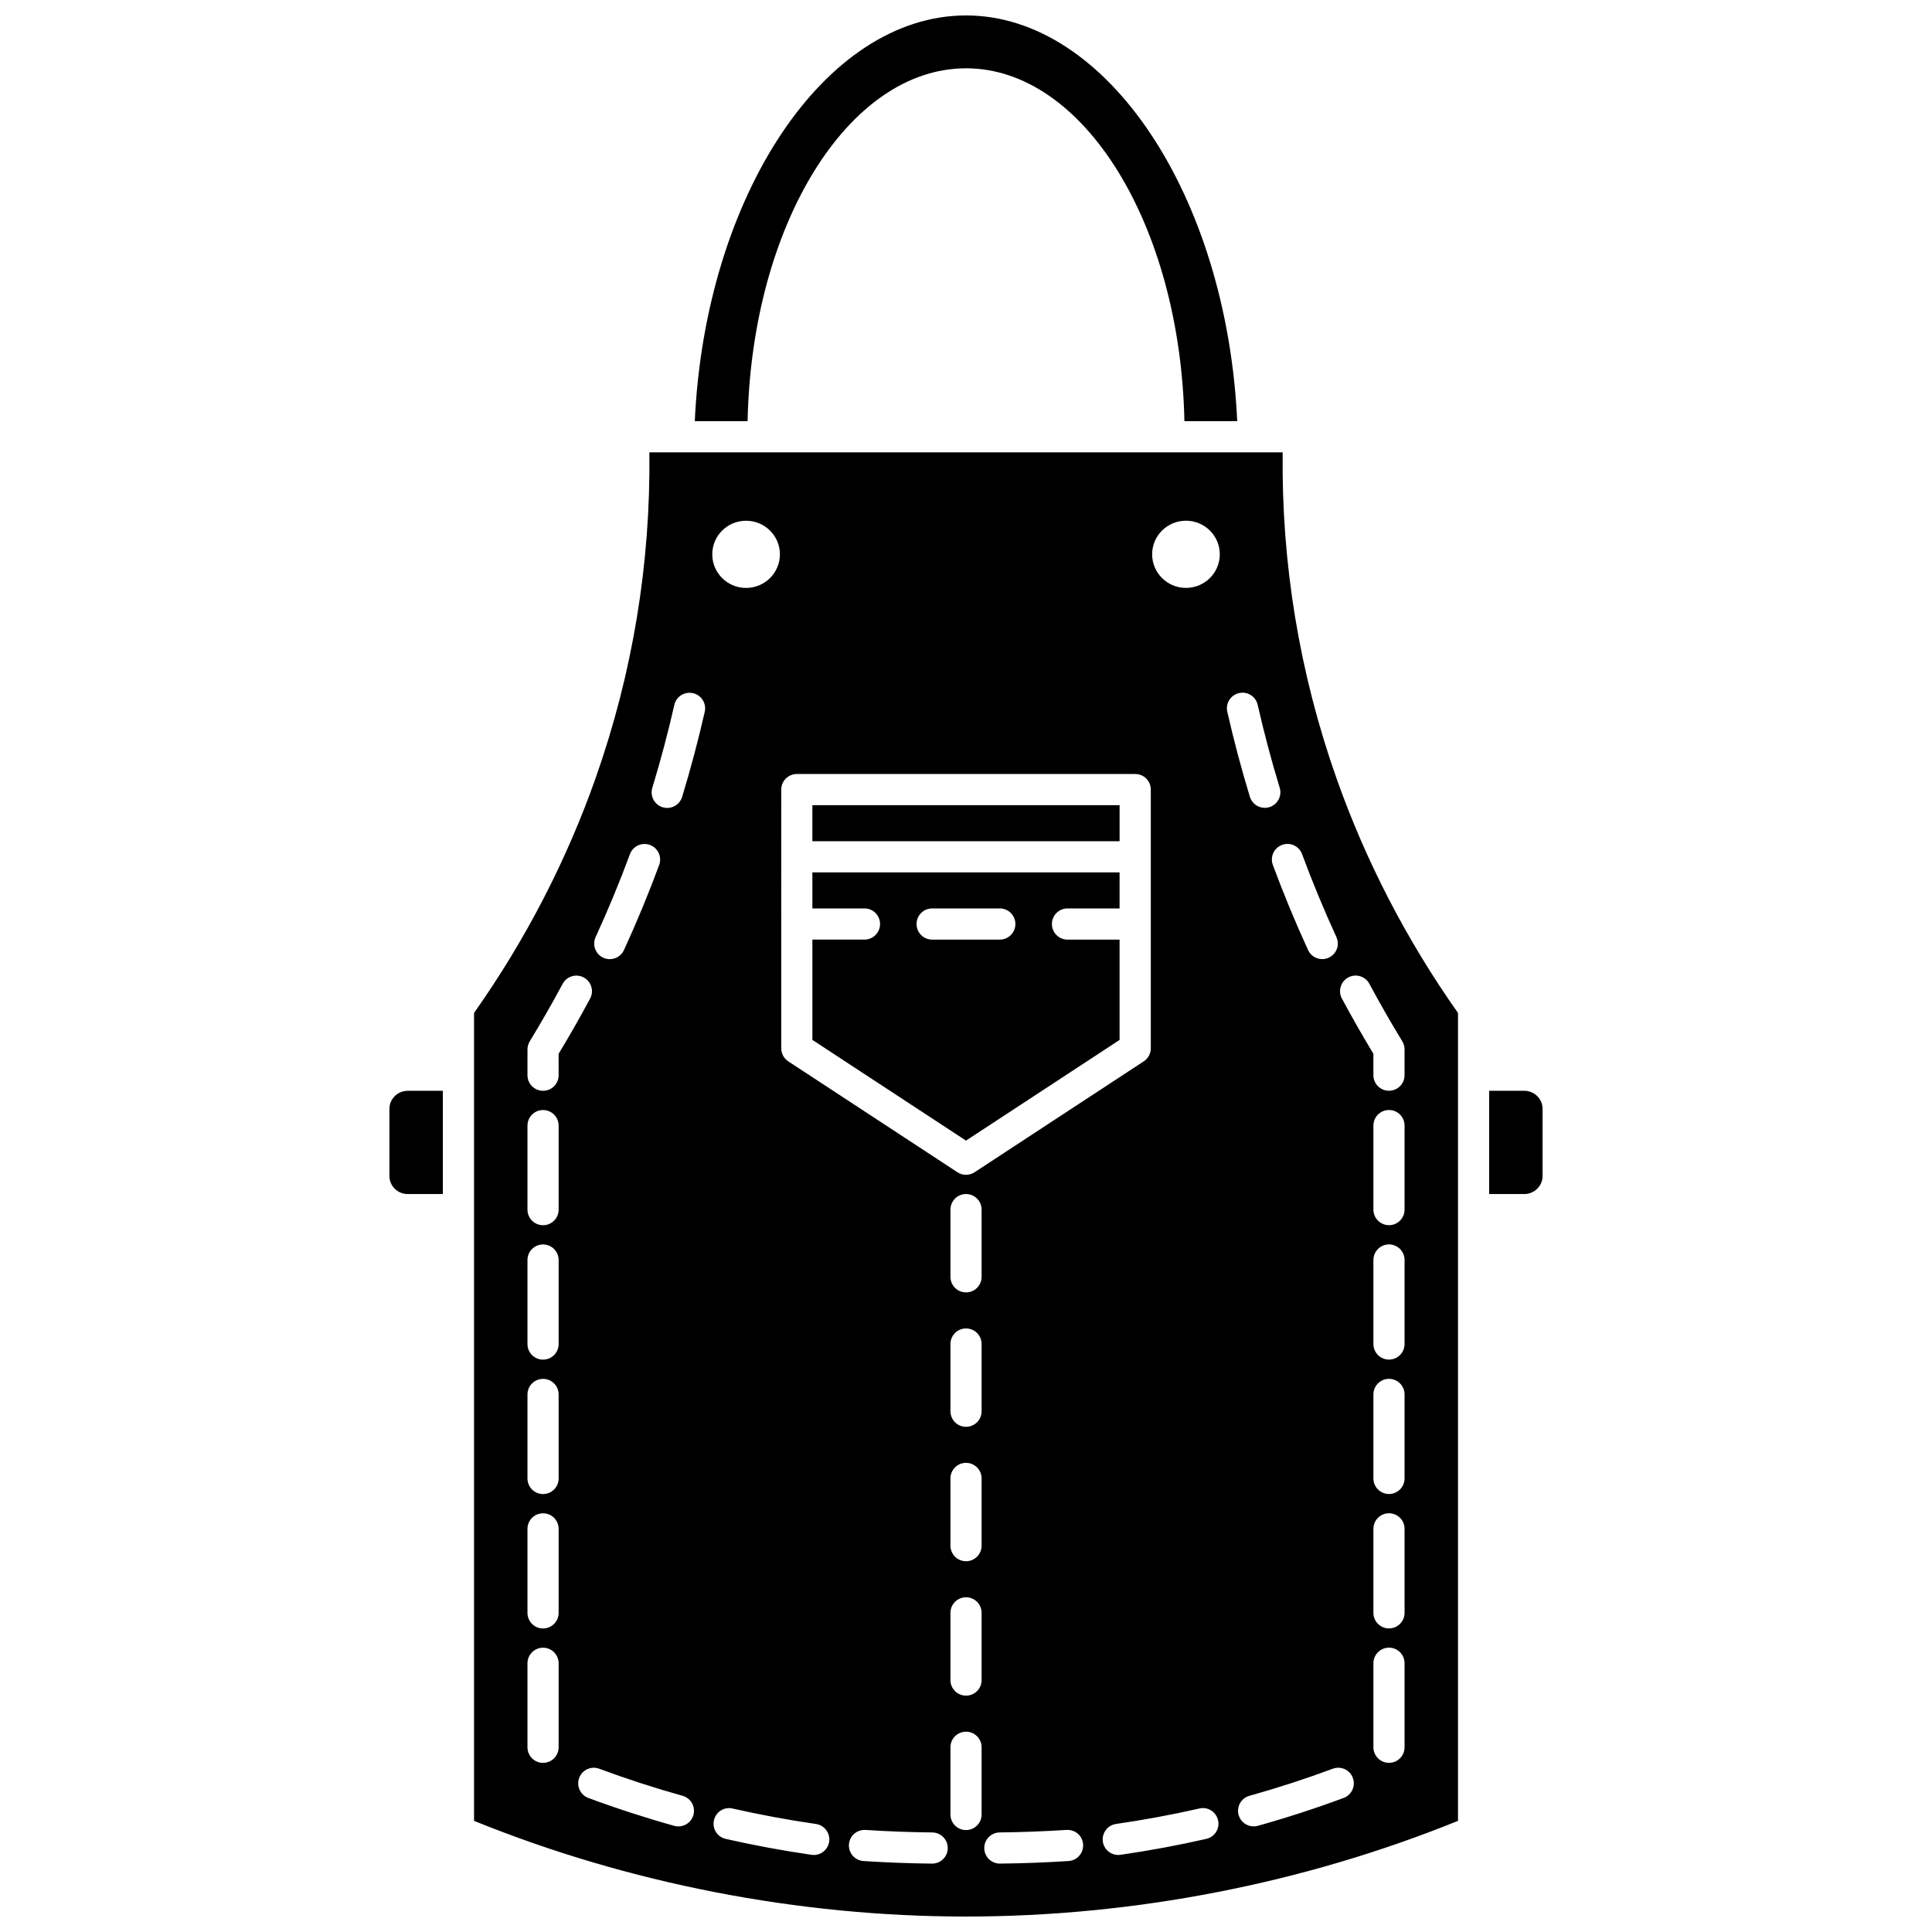
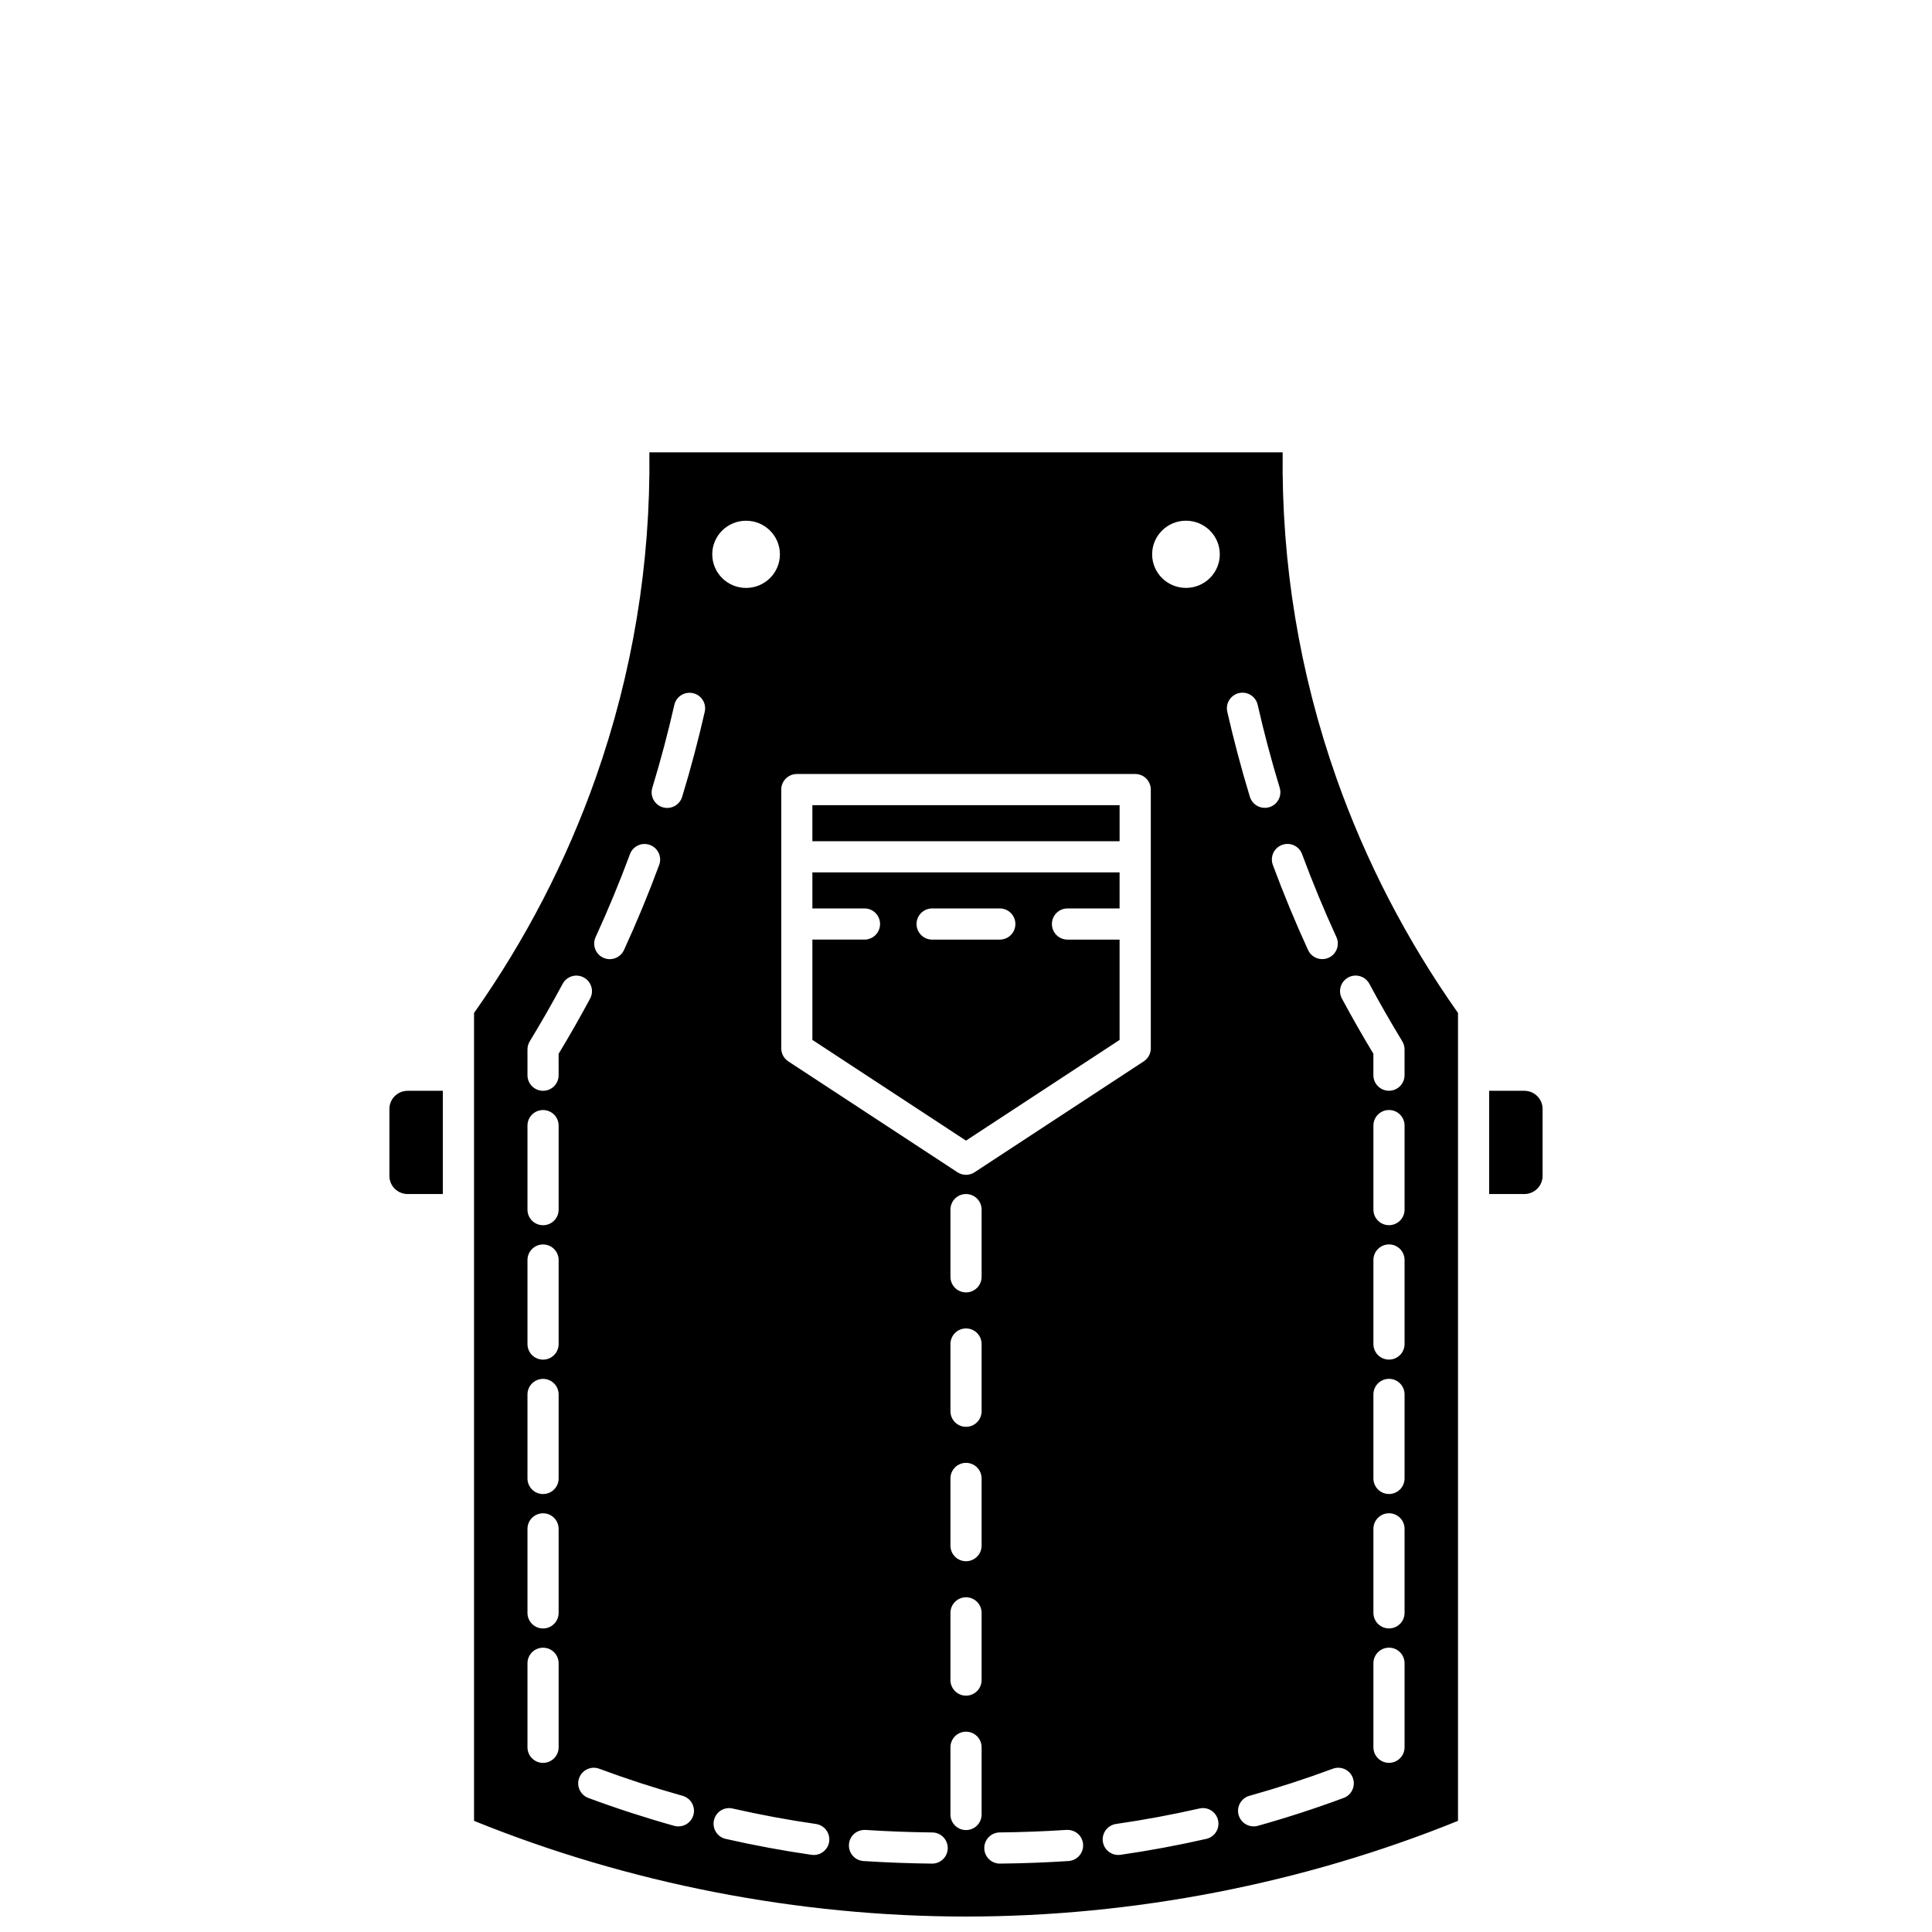
<svg xmlns="http://www.w3.org/2000/svg" width="800px" height="800px" version="1.1" viewBox="144 144 512 512">
  <defs>
    <clipPath id="b">
      <path d="m328 148.09h144v107.91h-144z" />
    </clipPath>
    <clipPath id="a">
      <path d="m269 263h262v388.9h-262z" />
    </clipPath>
  </defs>
  <path d="m247.2 437.86v17.789c0 2.644 2.172 4.785 4.848 4.785h9.312v-27.363l-9.312 0.004c-2.676 0-4.848 2.141-4.848 4.785z" />
  <path d="m359.29 357.38h81.414v9.551h-81.414z" />
  <g clip-path="url(#b)">
-     <path d="m400 162.1c31.273 0 56.82 41.652 57.879 93.512h13.996c-2.766-59.664-34.457-107.52-71.875-107.52s-69.113 47.855-71.875 107.52h13.996c1.059-51.855 26.605-93.508 57.879-93.508z" />
-   </g>
+     </g>
  <path d="m440.7 419.59v-26.586h-13.805c-2.285 0-4.129-1.848-4.129-4.129 0-2.285 1.848-4.129 4.129-4.129h13.805v-9.551l-81.41-0.004v9.551h13.805c2.285 0 4.129 1.848 4.129 4.129 0 2.285-1.848 4.129-4.129 4.129h-13.805v26.586l40.707 26.688zm-53.805-30.715c0-2.285 1.848-4.129 4.129-4.129h17.934c2.285 0 4.129 1.848 4.129 4.129 0 2.285-1.848 4.129-4.129 4.129h-17.934c-2.281 0-4.129-1.852-4.129-4.129z" />
  <path d="m547.95 433.07h-9.312v27.363h9.312c2.672 0 4.848-2.148 4.848-4.785v-17.789c0-2.648-2.172-4.789-4.848-4.789z" />
  <g clip-path="url(#a)">
    <path d="m483.91 263.87h-167.82c0.348 29.492-4.434 58.504-14.23 86.293-7.769 22.023-18.609 42.969-32.234 62.281v214.1c40.941 16.602 85.953 25.359 130.38 25.359 44.426 0 89.441-8.762 130.38-25.359v-214.1c-13.629-19.312-24.469-40.258-32.234-62.277-9.793-27.797-14.578-56.809-14.234-86.301zm-132.87 89.379c0-2.285 1.848-4.129 4.129-4.129h89.676c2.285 0 4.129 1.848 4.129 4.129v68.566c0 1.391-0.703 2.688-1.867 3.453l-44.836 29.391c-0.691 0.457-1.484 0.68-2.266 0.68-0.785 0-1.578-0.227-2.262-0.676l-44.836-29.391c-1.164-0.766-1.867-2.062-1.867-3.453zm-49.195 39.09c3.281-7.148 6.344-14.543 9.098-21.977 0.793-2.141 3.156-3.238 5.305-2.438 2.141 0.789 3.231 3.168 2.438 5.305-2.824 7.629-5.965 15.219-9.332 22.551-0.699 1.516-2.191 2.406-3.758 2.406-0.578 0-1.16-0.121-1.719-0.375-2.07-0.953-2.984-3.402-2.031-5.473zm-9.801 214.71c0 2.285-1.848 4.129-4.129 4.129-2.285 0-4.129-1.848-4.129-4.129v-22.262c0-2.285 1.848-4.129 4.129-4.129 2.285 0 4.129 1.848 4.129 4.129zm0-35.621c0 2.285-1.848 4.129-4.129 4.129-2.285 0-4.129-1.848-4.129-4.129v-22.262c0-2.285 1.848-4.129 4.129-4.129 2.285 0 4.129 1.848 4.129 4.129zm0-35.621c0 2.285-1.848 4.129-4.129 4.129-2.285 0-4.129-1.848-4.129-4.129v-22.262c0-2.285 1.848-4.129 4.129-4.129 2.285 0 4.129 1.848 4.129 4.129zm0-35.621c0 2.285-1.848 4.129-4.129 4.129-2.285 0-4.129-1.848-4.129-4.129v-22.266c0-2.285 1.848-4.129 4.129-4.129 2.285 0 4.129 1.848 4.129 4.129zm0-35.621c0 2.285-1.848 4.129-4.129 4.129-2.285 0-4.129-1.848-4.129-4.129v-22.266c0-2.285 1.848-4.129 4.129-4.129 2.285 0 4.129 1.848 4.129 4.129zm0-35.625c0 2.285-1.848 4.129-4.129 4.129-2.285 0-4.129-1.848-4.129-4.129v-6.828c0-0.762 0.211-1.5 0.602-2.152 3.035-4.984 5.969-10.109 8.723-15.238 1.074-2.008 3.578-2.769 5.59-1.684 2.008 1.078 2.766 3.582 1.684 5.59-2.641 4.918-5.441 9.84-8.348 14.641l0.004 5.672zm35.715 196.06c-0.508 1.82-2.168 3.016-3.973 3.016-0.371 0-0.742-0.051-1.117-0.152-7.66-2.144-15.316-4.629-22.746-7.387-2.141-0.793-3.227-3.176-2.434-5.312s3.172-3.231 5.312-2.434c7.215 2.68 14.648 5.098 22.094 7.176 2.195 0.617 3.477 2.894 2.863 5.094zm3.004-292.37c-1.719 7.551-3.731 15.141-5.988 22.551-0.547 1.785-2.18 2.93-3.953 2.93-0.402 0-0.801-0.059-1.203-0.176-2.18-0.664-3.41-2.973-2.75-5.152 2.199-7.227 4.168-14.617 5.836-21.977 0.504-2.227 2.695-3.613 4.941-3.113 2.231 0.496 3.621 2.707 3.117 4.938zm10.957-50.633c4.953 0 8.965 3.988 8.965 8.902 0 4.918-4.016 8.906-8.965 8.906-4.953 0-8.965-3.988-8.965-8.906-0.008-4.914 4.008-8.902 8.965-8.902zm17.934 353.59c-0.195 0-0.395-0.012-0.594-0.043-7.586-1.098-15.234-2.516-22.746-4.223-2.227-0.504-3.617-2.719-3.109-4.938 0.504-2.227 2.719-3.637 4.938-3.109 7.297 1.656 14.727 3.035 22.094 4.098 2.258 0.328 3.824 2.422 3.5 4.68-0.297 2.051-2.059 3.535-4.082 3.535zm31.379 2.289h-0.047c-6.035-0.066-12.141-0.293-18.156-0.684-2.277-0.148-4-2.113-3.852-4.391 0.148-2.269 2.043-3.953 4.391-3.852 5.863 0.383 11.82 0.605 17.707 0.668 2.281 0.023 4.109 1.891 4.086 4.176-0.023 2.262-1.863 4.082-4.129 4.082zm13.102-13.02c0 2.285-1.848 4.129-4.129 4.129-2.285 0-4.129-1.848-4.129-4.129v-17.812c0-2.285 1.848-4.129 4.129-4.129 2.285 0 4.129 1.848 4.129 4.129zm0-35.621c0 2.285-1.848 4.129-4.129 4.129-2.285 0-4.129-1.848-4.129-4.129v-17.812c0-2.285 1.848-4.129 4.129-4.129 2.285 0 4.129 1.848 4.129 4.129zm0-35.625c0 2.285-1.848 4.129-4.129 4.129-2.285 0-4.129-1.848-4.129-4.129v-17.812c0-2.285 1.848-4.129 4.129-4.129 2.285 0 4.129 1.848 4.129 4.129zm0-35.621c0 2.285-1.848 4.129-4.129 4.129-2.285 0-4.129-1.848-4.129-4.129v-17.812c0-2.285 1.848-4.129 4.129-4.129 2.285 0 4.129 1.848 4.129 4.129zm0-35.621c0 2.285-1.848 4.129-4.129 4.129-2.285 0-4.129-1.848-4.129-4.129v-17.812c0-2.285 1.848-4.129 4.129-4.129 2.285 0 4.129 1.848 4.129 4.129zm23.043 154.82c-6.016 0.391-12.129 0.621-18.16 0.684h-0.047c-2.262 0-4.106-1.816-4.129-4.086-0.023-2.285 1.809-4.148 4.086-4.176 5.894-0.062 11.848-0.285 17.711-0.668 2.394-0.09 4.238 1.582 4.391 3.852 0.148 2.281-1.578 4.246-3.852 4.394zm36.512-5.871c-7.508 1.711-15.16 3.129-22.746 4.223-0.199 0.027-0.402 0.043-0.594 0.043-2.019 0-3.785-1.484-4.086-3.539-0.32-2.258 1.242-4.352 3.5-4.68 7.363-1.062 14.797-2.441 22.094-4.098 2.211-0.531 4.434 0.883 4.938 3.109 0.512 2.223-0.879 4.438-3.106 4.941zm-5.398-331.52c-4.953 0-8.965-3.988-8.965-8.906s4.016-8.902 8.965-8.902c4.953 0 8.965 3.988 8.965 8.902 0.004 4.918-4.016 8.906-8.965 8.906zm14.066 27.871c2.231-0.504 4.434 0.887 4.941 3.113 1.668 7.359 3.633 14.75 5.836 21.977 0.66 2.18-0.57 4.488-2.75 5.152-0.402 0.121-0.805 0.176-1.203 0.176-1.773 0-3.406-1.145-3.953-2.93-2.258-7.414-4.269-15.004-5.988-22.551-0.5-2.219 0.895-4.43 3.117-4.938zm43.867 279.37c0 2.285-1.848 4.129-4.129 4.129-2.285 0-4.129-1.848-4.129-4.129v-22.262c0-2.285 1.848-4.129 4.129-4.129 2.285 0 4.129 1.848 4.129 4.129zm0-35.621c0 2.285-1.848 4.129-4.129 4.129-2.285 0-4.129-1.848-4.129-4.129v-22.262c0-2.285 1.848-4.129 4.129-4.129 2.285 0 4.129 1.848 4.129 4.129zm0-35.621c0 2.285-1.848 4.129-4.129 4.129-2.285 0-4.129-1.848-4.129-4.129v-22.262c0-2.285 1.848-4.129 4.129-4.129 2.285 0 4.129 1.848 4.129 4.129zm0-35.621c0 2.285-1.848 4.129-4.129 4.129-2.285 0-4.129-1.848-4.129-4.129v-22.266c0-2.285 1.848-4.129 4.129-4.129 2.285 0 4.129 1.848 4.129 4.129zm0-35.621c0 2.285-1.848 4.129-4.129 4.129-2.285 0-4.129-1.848-4.129-4.129v-22.266c0-2.285 1.848-4.129 4.129-4.129 2.285 0 4.129 1.848 4.129 4.129zm-14.922-61.527c2.012-1.086 4.519-0.32 5.59 1.684 2.754 5.129 5.688 10.254 8.723 15.238 0.395 0.648 0.602 1.391 0.602 2.152v6.828c0 2.285-1.848 4.129-4.129 4.129-2.285 0-4.129-1.848-4.129-4.129v-5.676c-2.898-4.797-5.707-9.723-8.348-14.641-1.074-2.004-0.316-4.508 1.691-5.586zm1.211 212.13c0.793 2.141-0.293 4.519-2.434 5.312-7.43 2.758-15.082 5.25-22.746 7.387-0.371 0.102-0.746 0.152-1.117 0.152-1.805 0-3.465-1.195-3.973-3.016-0.609-2.195 0.668-4.477 2.863-5.086 7.445-2.082 14.879-4.496 22.094-7.176 2.148-0.797 4.523 0.289 5.312 2.426zm-6.387-217.36c-0.559 0.258-1.141 0.375-1.719 0.375-1.566 0-3.059-0.891-3.758-2.406-3.367-7.336-6.508-14.926-9.332-22.551-0.793-2.144 0.297-4.519 2.438-5.305 2.152-0.805 4.519 0.297 5.305 2.438 2.754 7.434 5.816 14.828 9.098 21.977 0.957 2.07 0.043 4.519-2.031 5.473z" />
  </g>
</svg>